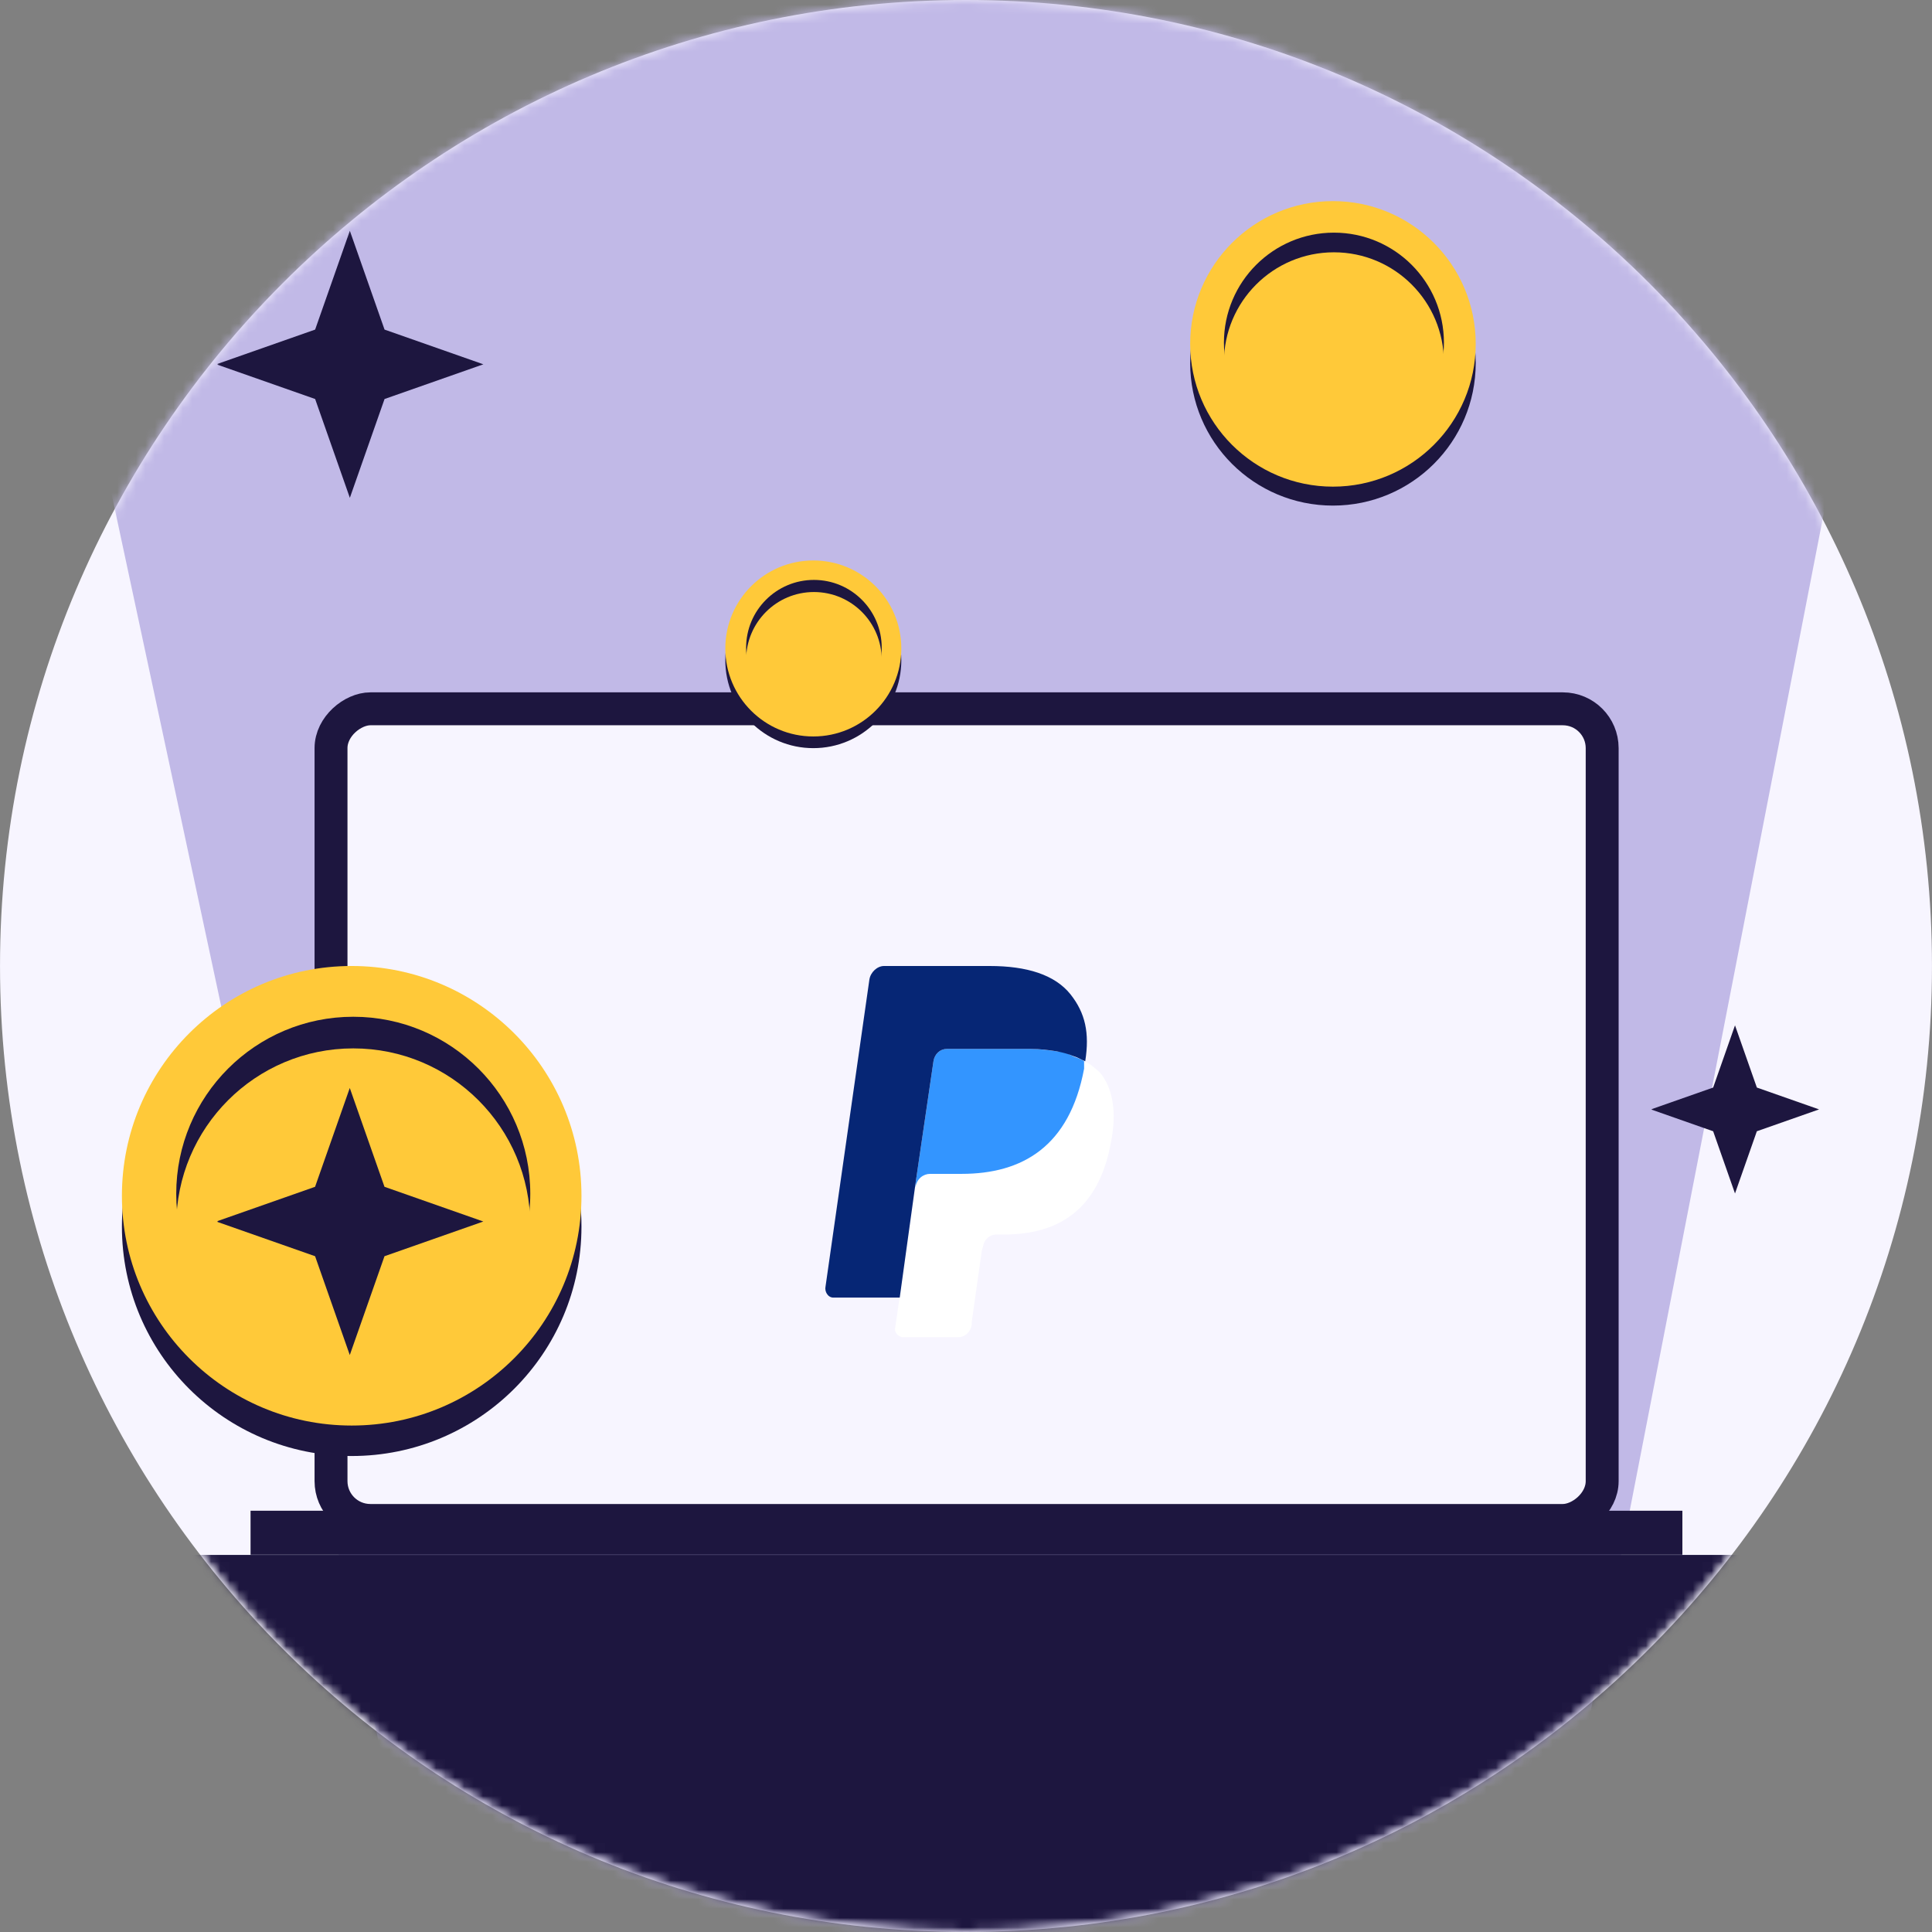
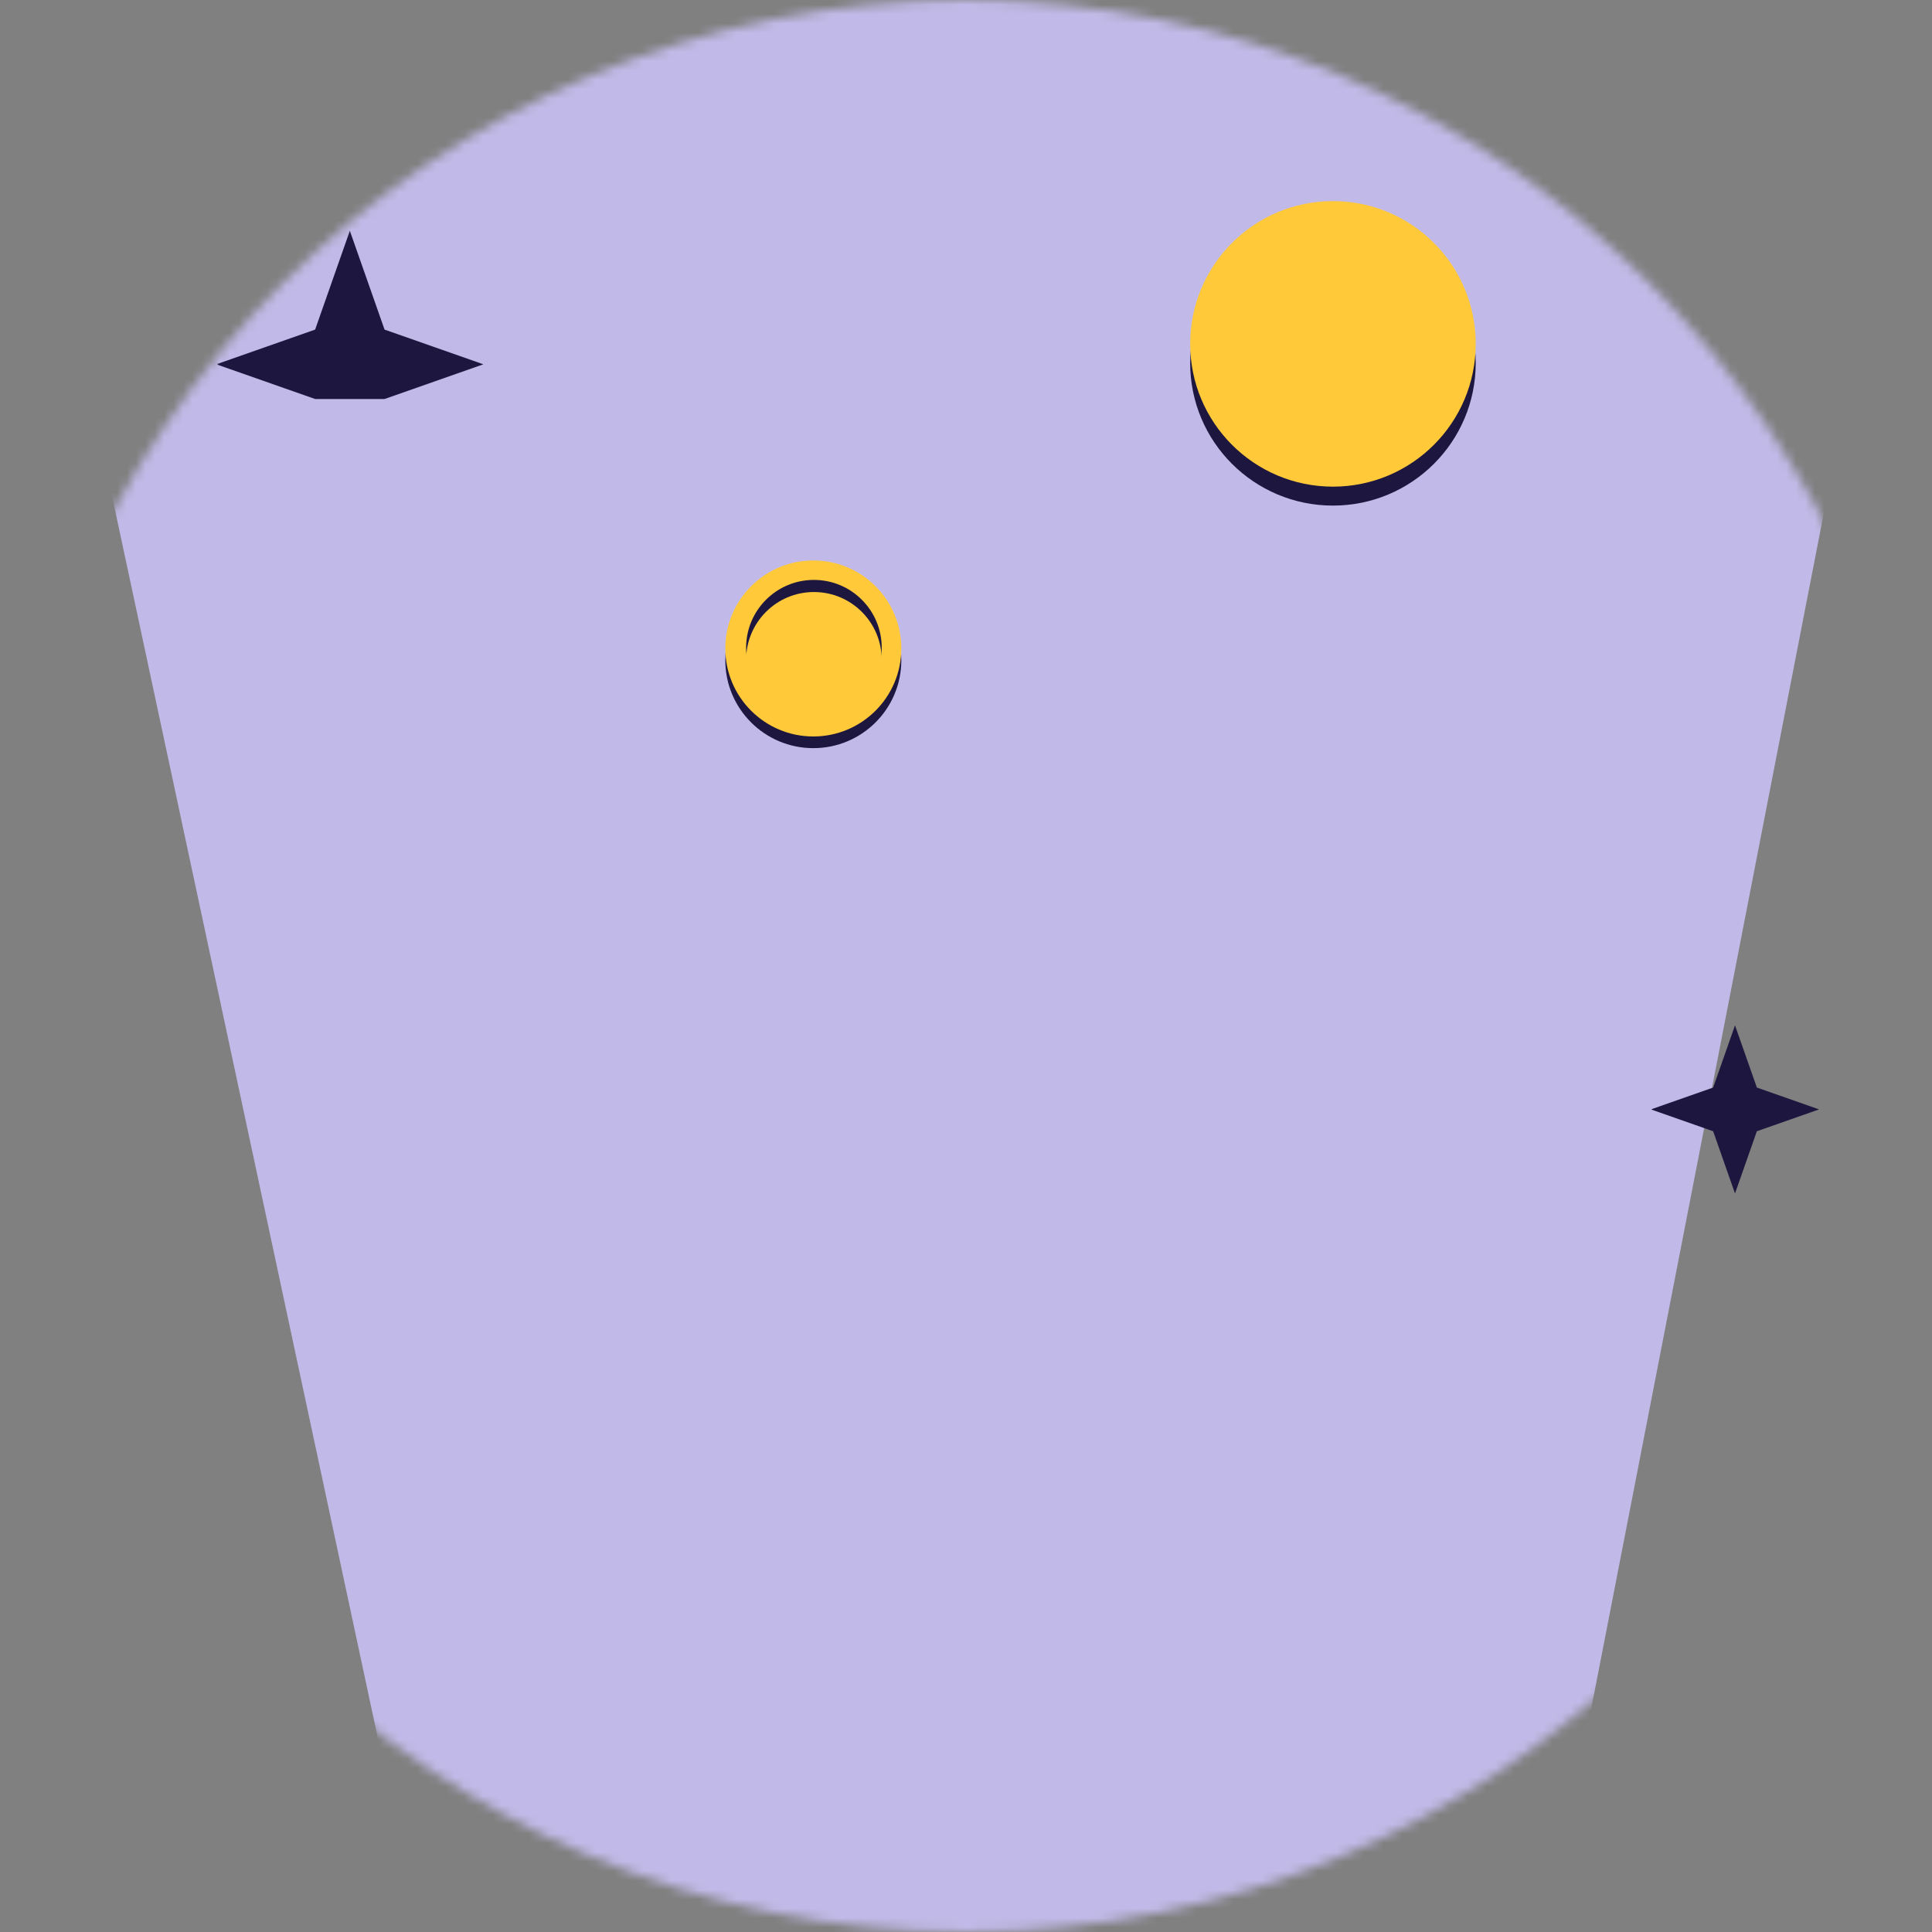
<svg xmlns="http://www.w3.org/2000/svg" width="206" height="206" viewBox="0 0 206 206" fill="none">
  <rect x="0" y="0" width="206" height="206" fill="#808080" stroke="none" />
  <g clip-path="url(#clip0_4563_158122)">
-     <path d="M102.999 205.994C159.883 205.994 205.997 159.881 205.997 102.997C205.997 46.113 159.883 0 102.999 0C46.115 0 0.002 46.113 0.002 102.997C0.002 159.881 46.115 205.994 102.999 205.994Z" fill="#F7F5FF" />
    <mask id="mask0_4563_158122" style="mask-type:alpha" maskUnits="userSpaceOnUse" x="0" y="0" width="206" height="206">
      <path d="M102.999 205.994C159.883 205.994 205.997 159.881 205.997 102.997C205.997 46.113 159.883 0 102.999 0C46.115 0 0.002 46.113 0.002 102.997C0.002 159.881 46.115 205.994 102.999 205.994Z" fill="#36B37E" />
    </mask>
    <g mask="url(#mask0_4563_158122)">
      <path d="M-0.352 -4.57H205.997L164.075 210.918H45.763L-0.352 -4.57Z" fill="#C1B9E7" />
      <mask id="mask1_4563_158122" style="mask-type:alpha" maskUnits="userSpaceOnUse" x="0" y="-1" width="206" height="207">
-         <circle cx="102.999" cy="102.997" r="102.999" fill="#5EC298" />
-       </mask>
+         </mask>
      <g mask="url(#mask1_4563_158122)">
        <rect x="6.316" y="165.794" width="198.199" height="57.529" fill="#1D163F" />
        <rect x="35.295" y="162.119" width="86.542" height="135.537" rx="4.193" transform="rotate(-90 35.295 162.119)" fill="#F7F5FF" stroke="#1D163F" stroke-width="3.51" />
        <path d="M115.592 113.159C115.592 113.291 115.592 113.555 115.592 113.818C114.154 122.262 109 125.032 102.527 125.032H99.171C98.332 125.032 97.732 125.692 97.612 126.484L95.934 138.225L95.455 141.524C95.335 142.051 95.695 142.447 96.174 142.579H96.294H102.167C102.887 142.579 103.486 142.051 103.606 141.26V140.996L104.685 133.344L104.804 132.948C104.924 132.157 105.524 131.629 106.243 131.629H107.082C112.715 131.629 117.15 129.122 118.469 121.734C119.068 118.7 118.709 116.061 117.27 114.346C116.791 113.95 116.311 113.423 115.592 113.159Z" fill="white" />
        <path d="M114.154 112.498C113.674 112.235 113.195 112.103 112.715 112.103C111.756 111.971 110.797 111.839 109.838 111.839H100.968C100.249 111.839 99.65 112.367 99.53 113.158L97.612 126.219V126.615C97.732 125.691 98.451 125.164 99.171 125.164H102.527C108.999 125.164 114.034 122.261 115.592 113.95C115.592 113.554 115.592 113.29 115.592 113.158C115.232 112.894 114.753 112.762 114.393 112.63C114.273 112.498 114.154 112.498 114.154 112.498Z" fill="#3395FF" />
        <path d="M99.53 113.159C99.65 112.367 100.249 111.839 100.968 111.839H109.838C110.917 111.839 111.876 111.971 112.715 112.103C113.314 112.235 113.914 112.367 114.513 112.631C114.993 112.763 115.352 113.027 115.712 113.159C116.191 110.124 115.712 108.013 114.153 106.034C112.475 103.924 109.479 103 105.523 103H94.256C93.537 103 92.818 103.66 92.698 104.451L88.023 137.17C87.903 137.698 88.263 138.357 88.862 138.357H88.982H95.934L97.612 126.22L99.53 113.159Z" fill="#062675" />
        <g clip-path="url(#clip1_4563_158122)">
          <ellipse cx="37.499" cy="130.792" rx="24.456" ry="24.5" transform="rotate(90 37.499 130.792)" fill="#1D163F" />
          <circle cx="37.499" cy="127.499" r="24.5" transform="rotate(90 37.499 127.499)" fill="#FFC939" />
          <circle cx="37.666" cy="127.287" r="18.875" transform="rotate(90 37.666 127.287)" fill="#1D163F" />
          <circle cx="37.666" cy="130.66" r="18.875" transform="rotate(90 37.666 130.66)" fill="#FFC939" />
          <g clip-path="url(#clip2_4563_158122)">
            <path fill-rule="evenodd" clip-rule="evenodd" d="M37.295 116.007L40.996 126.543L51.533 130.244L40.997 133.944L37.296 144.481L33.596 133.944L23.059 130.244L33.595 126.543L37.295 116.007Z" fill="#1D163F" />
          </g>
        </g>
        <rect x="26.716" y="161.082" width="152.669" height="4.691" fill="#1D163F" />
      </g>
      <g clip-path="url(#clip3_4563_158122)">
        <ellipse cx="142.126" cy="38.712" rx="15.197" ry="15.223" transform="rotate(90 142.126 38.712)" fill="#1D163F" />
        <circle cx="142.126" cy="36.666" r="15.223" transform="rotate(90 142.126 36.666)" fill="#FFC939" />
-         <circle cx="142.23" cy="36.534" r="11.728" transform="rotate(90 142.23 36.534)" fill="#1D163F" />
        <circle cx="142.23" cy="38.63" r="11.728" transform="rotate(90 142.23 38.63)" fill="#FFC939" />
      </g>
      <g clip-path="url(#clip4_4563_158122)">
        <ellipse cx="86.72" cy="70.404" rx="9.367" ry="9.383" transform="rotate(90 86.72 70.404)" fill="#1D163F" />
        <circle cx="86.72" cy="69.143" r="9.383" transform="rotate(90 86.72 69.143)" fill="#FFC939" />
        <circle cx="86.784" cy="69.062" r="7.229" transform="rotate(90 86.784 69.062)" fill="#1D163F" />
        <circle cx="86.784" cy="70.354" r="7.229" transform="rotate(90 86.784 70.354)" fill="#FFC939" />
      </g>
      <g clip-path="url(#clip5_4563_158122)">
-         <path fill-rule="evenodd" clip-rule="evenodd" d="M37.302 24.607L41.002 35.143L51.539 38.844L41.003 42.544L37.303 53.081L33.602 42.544L23.065 38.844L33.601 35.143L37.302 24.607Z" fill="#1D163F" />
+         <path fill-rule="evenodd" clip-rule="evenodd" d="M37.302 24.607L41.002 35.143L51.539 38.844L41.003 42.544L33.602 42.544L23.065 38.844L33.601 35.143L37.302 24.607Z" fill="#1D163F" />
      </g>
      <g clip-path="url(#clip6_4563_158122)">
        <path fill-rule="evenodd" clip-rule="evenodd" d="M184.995 109.326L187.325 115.96L193.959 118.29L187.325 120.62L184.995 127.254L182.665 120.62L176.031 118.29L182.665 115.96L184.995 109.326Z" fill="#1D163F" />
      </g>
    </g>
  </g>
  <defs>
    <clipPath id="clip0_4563_158122">
      <rect width="205.997" height="205.997" fill="white" />
    </clipPath>
    <clipPath id="clip1_4563_158122">
      <rect width="52.249" height="48.999" fill="white" transform="translate(61.999 103) rotate(90)" />
    </clipPath>
    <clipPath id="clip2_4563_158122">
      <rect width="28.474" height="28.474" fill="white" transform="translate(23.195 116.007)" />
    </clipPath>
    <clipPath id="clip3_4563_158122">
      <rect width="32.467" height="30.447" fill="white" transform="translate(157.35 21.443) rotate(90)" />
    </clipPath>
    <clipPath id="clip4_4563_158122">
      <rect width="20.012" height="18.767" fill="white" transform="translate(96.104 59.76) rotate(90)" />
    </clipPath>
    <clipPath id="clip5_4563_158122">
      <rect width="28.474" height="28.474" fill="white" transform="translate(23.201 24.607)" />
    </clipPath>
    <clipPath id="clip6_4563_158122">
      <rect width="17.928" height="17.928" fill="white" transform="translate(176.117 109.326)" />
    </clipPath>
  </defs>
</svg>